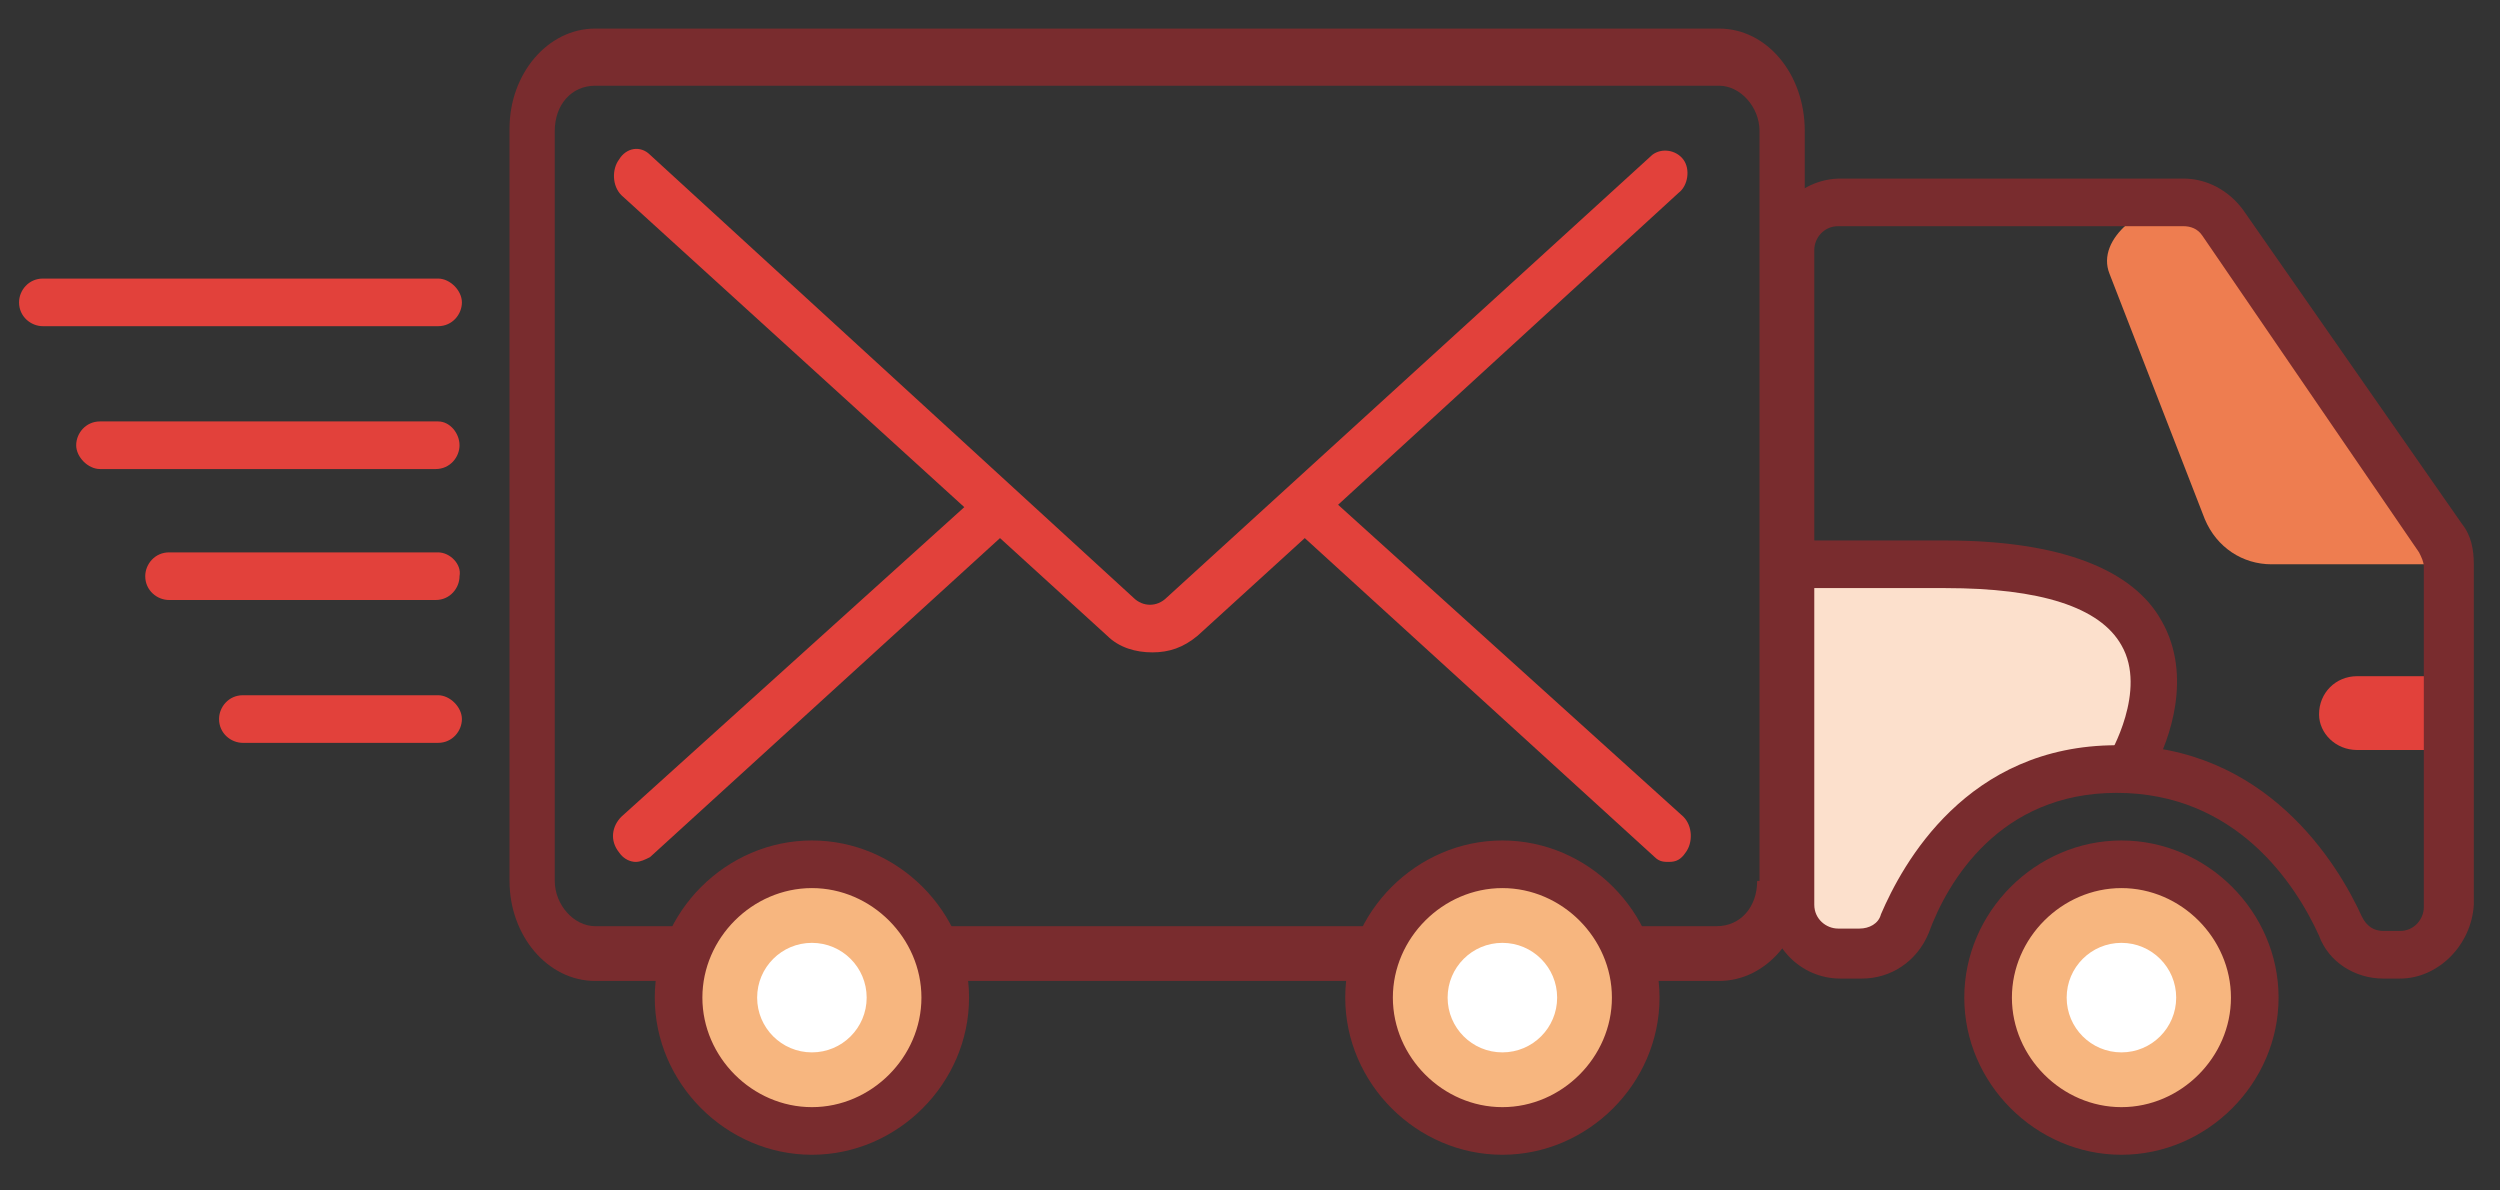
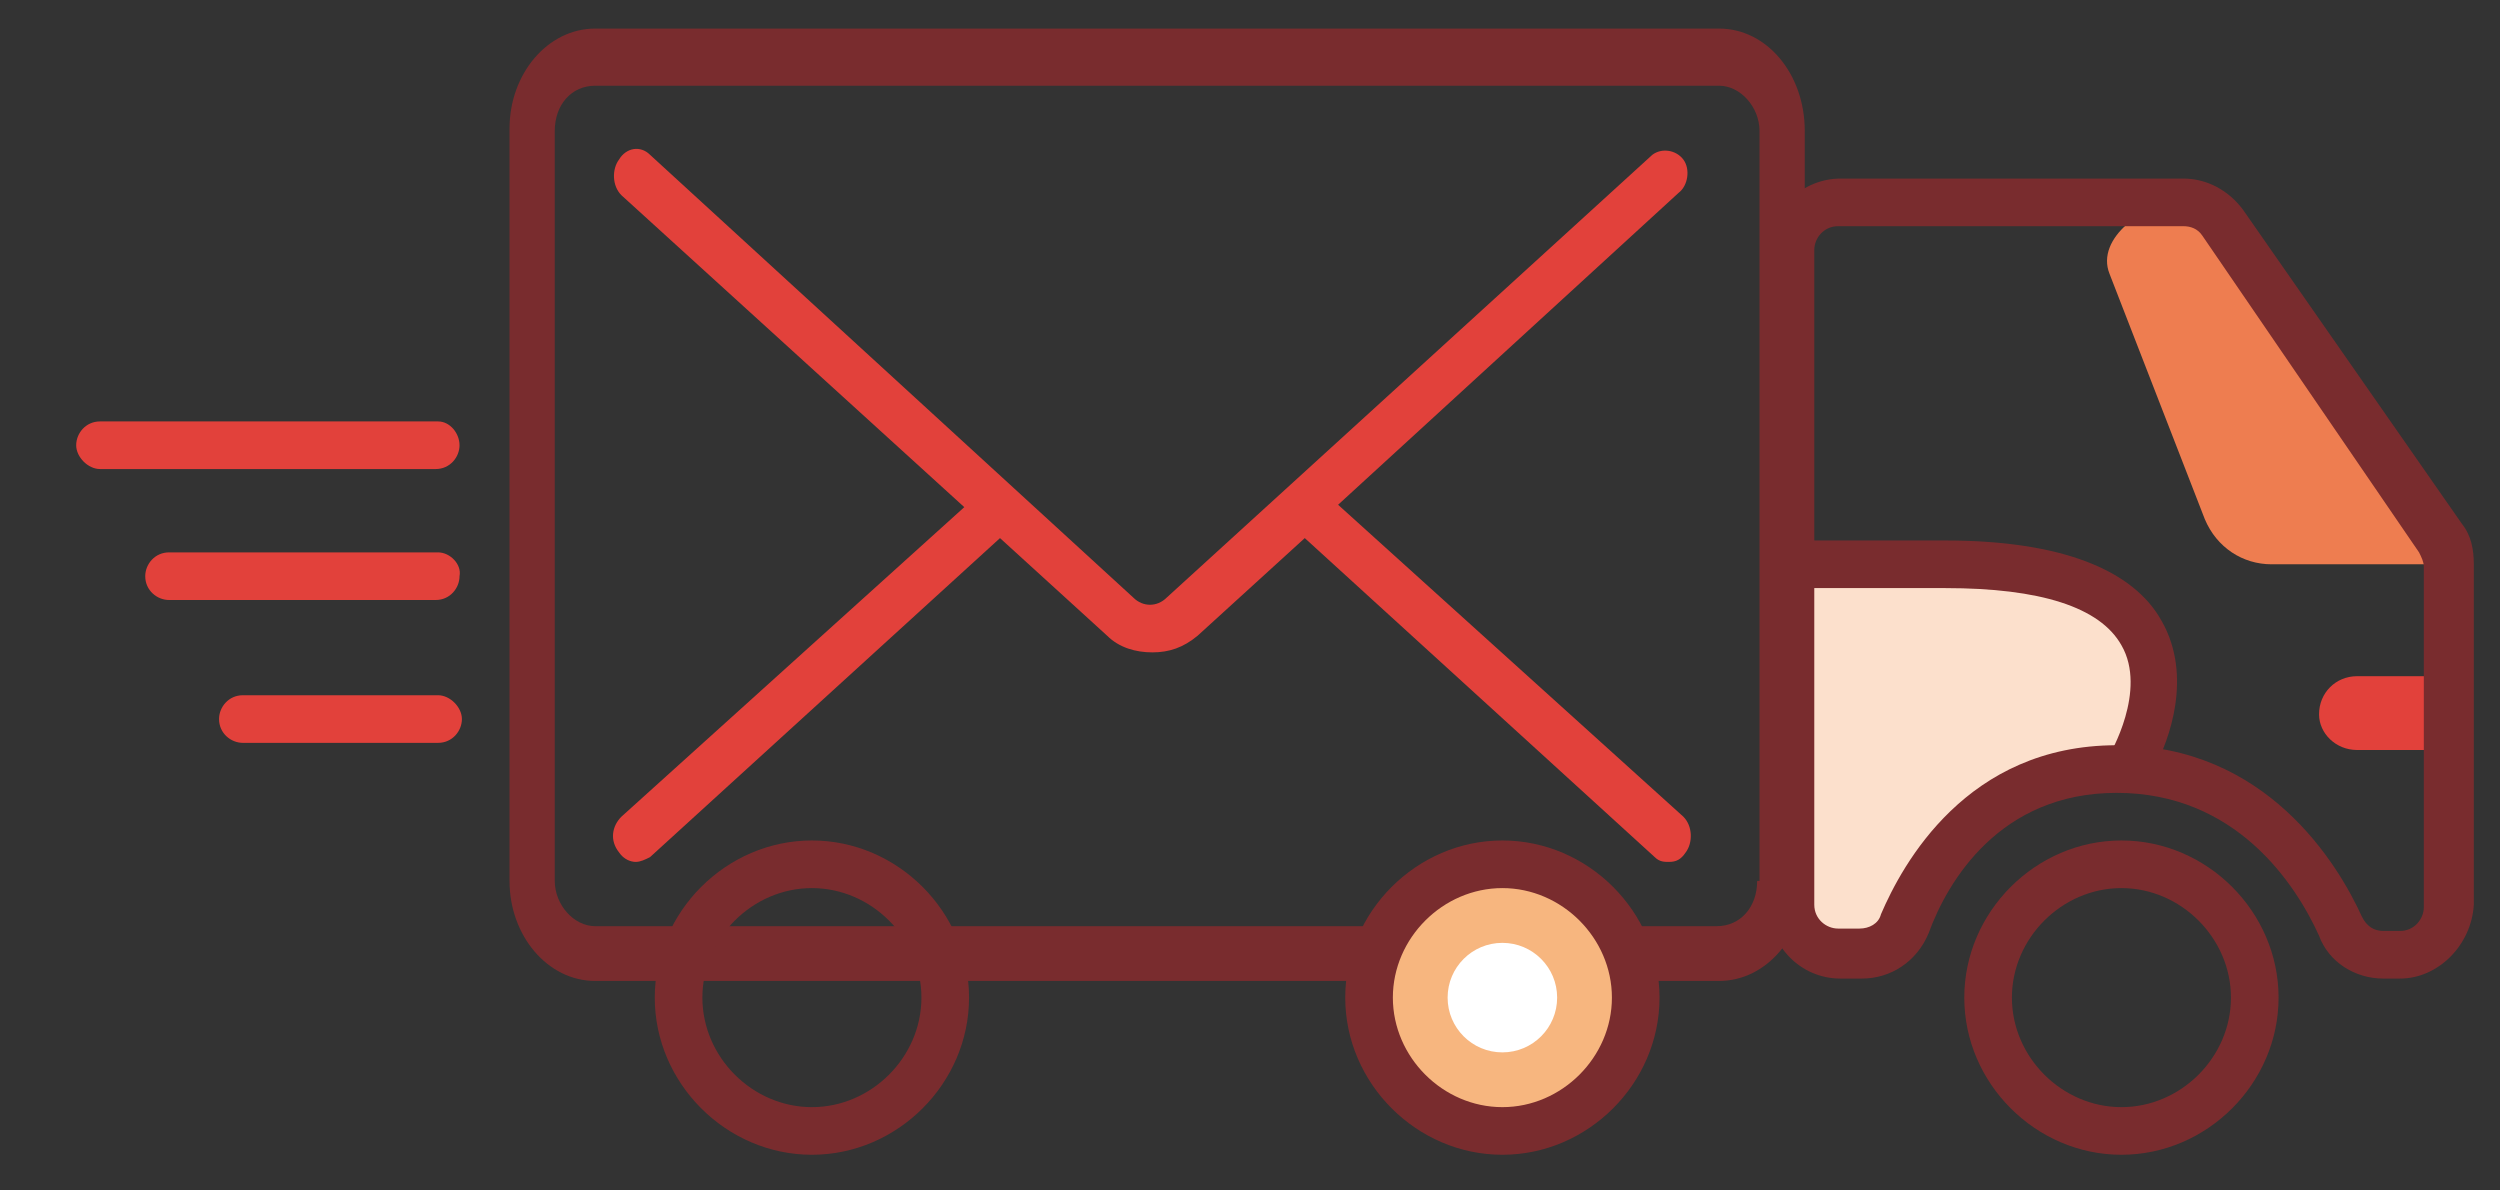
<svg xmlns="http://www.w3.org/2000/svg" version="1.1" id="Calque_1" x="0px" y="0px" viewBox="0 0 105 50" style="enable-background:new 0 0 105 50;" xml:space="preserve">
  <rect x="0" y="0" width="105" height="50" fill="#333333" stroke="none" />
  <style type="text/css">
	.st0{fill:#792C2E;}
	.st1{fill:#E2413B;}
	.st2{fill:#FCE0CC;}
	.st3{fill:#EE7D50;}
	.st4{fill:#F7B67F;}
	.st5{fill:#FFFFFF;}
</style>
  <g>
    <path class="st0" d="M72.2,1.2H25c-2,0-3.6,1.9-3.6,4.2V37c0,2.3,1.6,4.2,3.6,4.2h47.2c2,0,3.6-1.9,3.6-4.2V5.5   C75.8,3.1,74.2,1.2,72.2,1.2z M73.8,37c0,1.1-0.7,1.9-1.7,1.9H25c-0.9,0-1.7-0.9-1.7-1.9V5.5c0-1.1,0.7-1.9,1.7-1.9h47.2   c0.9,0,1.7,0.9,1.7,1.9V37z" />
-     <path class="st1" d="M18.4,11.7H1.8c-0.6,0-1,0.5-1,1c0,0.6,0.5,1,1,1h16.6c0.6,0,1-0.5,1-1C19.4,12.2,18.9,11.7,18.4,11.7z" />
    <path class="st1" d="M18.4,23.2H7.1c-0.6,0-1,0.5-1,1c0,0.6,0.5,1,1,1h11.2c0.6,0,1-0.5,1-1C19.4,23.7,18.9,23.2,18.4,23.2z" />
    <path class="st1" d="M18.4,29.2h-8.2c-0.6,0-1,0.5-1,1c0,0.6,0.5,1,1,1h8.2c0.6,0,1-0.5,1-1C19.4,29.7,18.9,29.2,18.4,29.2z" />
    <path class="st1" d="M70.7,6.7c-0.3-0.4-0.9-0.5-1.3-0.2L49,25.1c-0.4,0.4-1,0.4-1.4,0L27.3,6.5c-0.4-0.4-1-0.3-1.3,0.2   c-0.3,0.4-0.3,1.1,0.1,1.5l14.4,13.1L26.1,34.3c-0.4,0.4-0.5,1-0.1,1.5c0.2,0.3,0.5,0.4,0.7,0.4c0.2,0,0.4-0.1,0.6-0.2L42,22.6   l4.5,4.1c0.5,0.5,1.2,0.7,1.9,0.7c0.7,0,1.3-0.2,1.9-0.7l4.5-4.1l14.7,13.4c0.2,0.2,0.4,0.2,0.6,0.2c0.3,0,0.5-0.1,0.7-0.4   c0.3-0.4,0.3-1.1-0.1-1.5L56.2,21.2L70.5,8.1C70.9,7.8,71,7.1,70.7,6.7z" />
    <path class="st1" d="M18.4,17.7H4.2c-0.6,0-1,0.5-1,1s0.5,1,1,1h14.1c0.6,0,1-0.5,1-1S18.9,17.7,18.4,17.7z" />
-     <path class="st1" d="M99,31.5h3.8v-3.1H99c-0.9,0-1.6,0.7-1.6,1.6v0C97.4,30.8,98.1,31.5,99,31.5z" />
+     <path class="st1" d="M99,31.5h3.8v-3.1H99c-0.9,0-1.6,0.7-1.6,1.6v0C97.4,30.8,98.1,31.5,99,31.5" />
    <path class="st2" d="M89.4,32.3c0,0,5.3-8.5-7.7-8.5c-6.5,0-6.5,0-6.5,0v14.3l1.1,2l2.2,0l2-2l2.6-3.9l4.6-1.9l1.8,0.1L89.4,32.3z" />
    <path class="st0" d="M89.6,33.2C89.5,33.2,89.5,33.2,89.6,33.2l-0.2,0c-0.4,0-0.7-0.2-0.8-0.5c-0.2-0.3-0.1-0.7,0-1   c0,0,1.6-2.7,0.5-4.6c-0.9-1.6-3.4-2.4-7.4-2.4h-6.5c-0.6,0-1-0.4-1-1s0.4-1,1-1h6.5c4.8,0,7.9,1.2,9.1,3.4c1.3,2.3,0.3,5-0.3,6.1   c0,0,0,0,0,0.1C90.5,32.8,90.1,33.2,89.6,33.2z" />
    <path class="st3" d="M88.6,11.5l4,10.3c0.5,1.2,1.6,1.9,2.8,1.9l7.4,0l-0.4-1.2L93.3,9.4l-1.7-0.9h0C90.1,8.5,88,10,88.6,11.5z" />
    <path class="st0" d="M100.8,41.1h-0.7c-1.2,0-2.3-0.7-2.7-1.8c-1-2.2-3.5-6-8.5-6c-4.9,0-7.1,3.7-7.9,5.9c-0.5,1.2-1.6,1.9-2.8,1.9   h-0.9c-1.7,0-3-1.4-3-3V10.5c0-1.7,1.4-3,3-3h14.4c1,0,1.9,0.5,2.5,1.3l9.2,13.2c0.4,0.5,0.5,1.1,0.5,1.7v14.3   C103.8,39.7,102.4,41.1,100.8,41.1z M88.9,31.3c6.3,0,9.3,5,10.3,7.2c0.2,0.4,0.5,0.6,0.9,0.6h0.7c0.6,0,1-0.5,1-1V23.8   c0-0.2-0.1-0.4-0.2-0.6L92.5,9.9c-0.2-0.3-0.5-0.4-0.8-0.4H77.2c-0.6,0-1,0.5-1,1v27.5c0,0.6,0.5,1,1,1h0.9c0.4,0,0.8-0.2,0.9-0.6   C79.9,36.3,82.6,31.3,88.9,31.3z" />
    <g>
-       <circle class="st4" cx="89.1" cy="41.9" r="5.6" />
      <path class="st0" d="M89.1,48.5c-3.6,0-6.6-3-6.6-6.6s3-6.6,6.6-6.6s6.6,3,6.6,6.6S92.7,48.5,89.1,48.5z M89.1,37.3    c-2.5,0-4.6,2.1-4.6,4.6s2.1,4.6,4.6,4.6s4.6-2.1,4.6-4.6S91.6,37.3,89.1,37.3z" />
    </g>
-     <circle class="st5" cx="89.1" cy="41.9" r="2.3" />
    <g>
      <circle class="st4" cx="63.1" cy="41.9" r="5.6" />
      <path class="st0" d="M63.1,48.5c-3.6,0-6.6-3-6.6-6.6s3-6.6,6.6-6.6c3.6,0,6.6,3,6.6,6.6S66.7,48.5,63.1,48.5z M63.1,37.3    c-2.5,0-4.6,2.1-4.6,4.6s2.1,4.6,4.6,4.6c2.5,0,4.6-2.1,4.6-4.6S65.6,37.3,63.1,37.3z" />
    </g>
    <circle class="st5" cx="63.1" cy="41.9" r="2.3" />
    <g>
-       <circle class="st4" cx="34.1" cy="41.9" r="5.6" />
      <path class="st0" d="M34.1,48.5c-3.6,0-6.6-3-6.6-6.6s3-6.6,6.6-6.6s6.6,3,6.6,6.6S37.7,48.5,34.1,48.5z M34.1,37.3    c-2.5,0-4.6,2.1-4.6,4.6s2.1,4.6,4.6,4.6s4.6-2.1,4.6-4.6S36.6,37.3,34.1,37.3z" />
    </g>
-     <circle class="st5" cx="34.1" cy="41.9" r="2.3" />
  </g>
</svg>